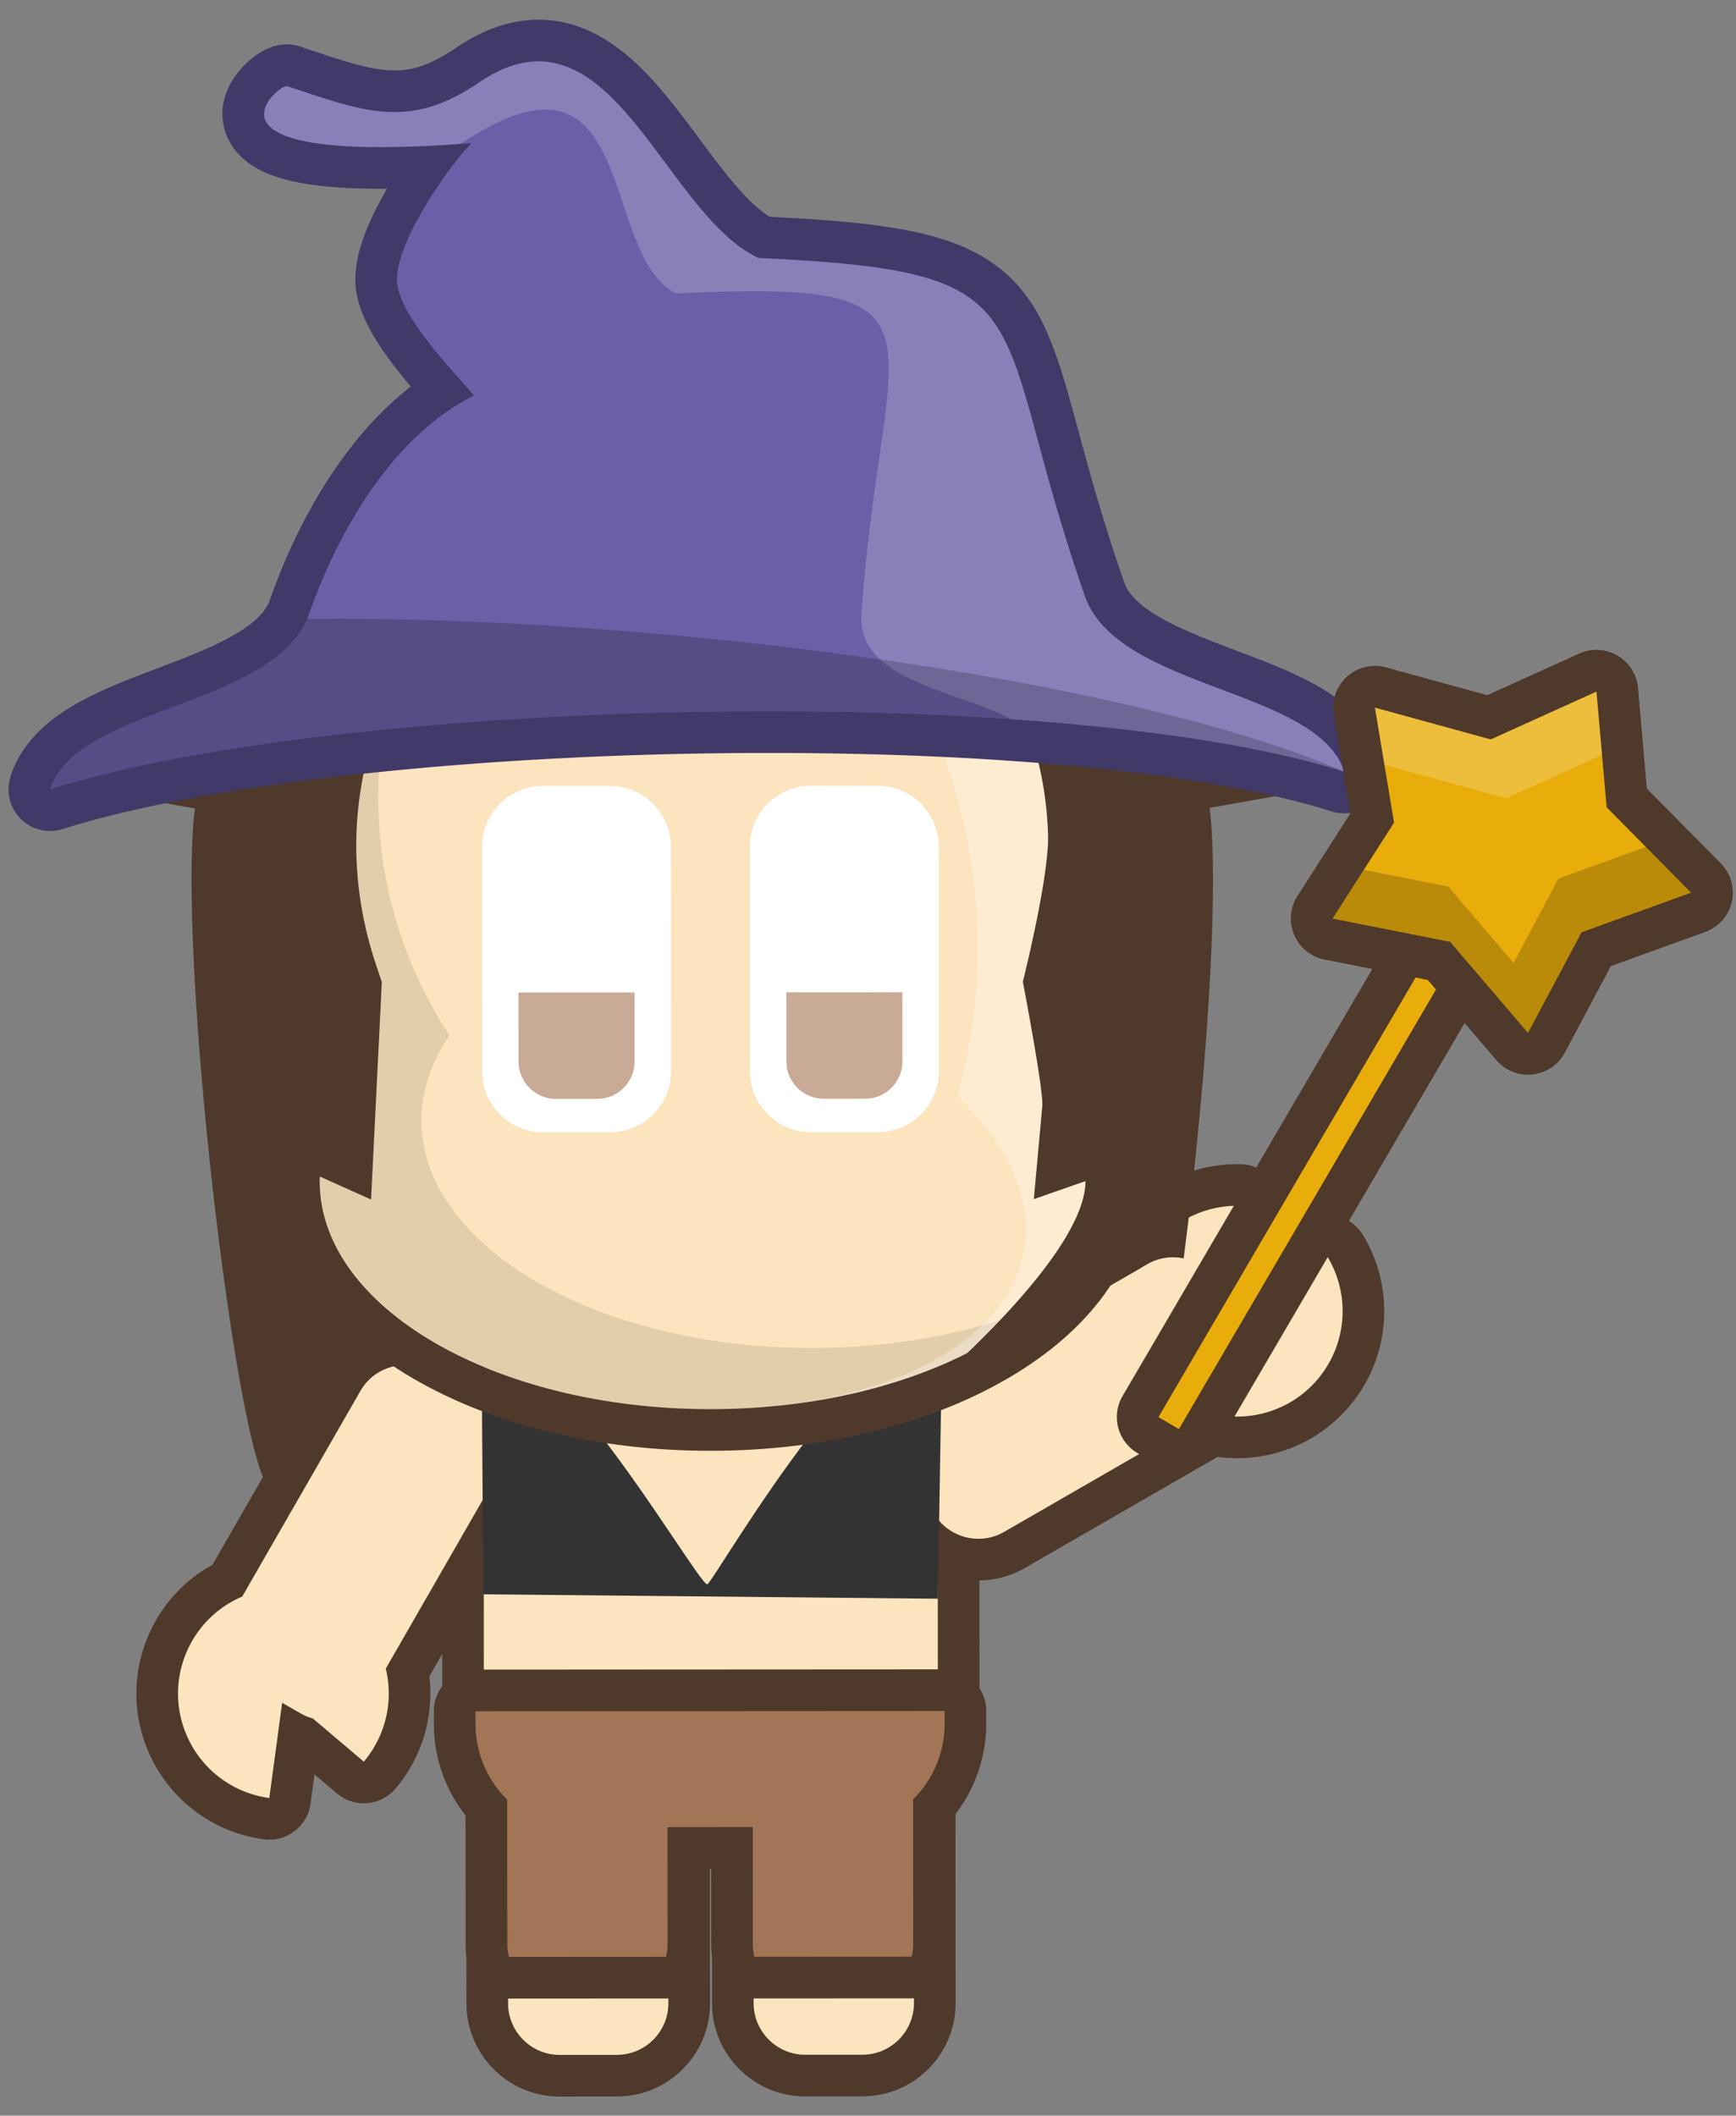
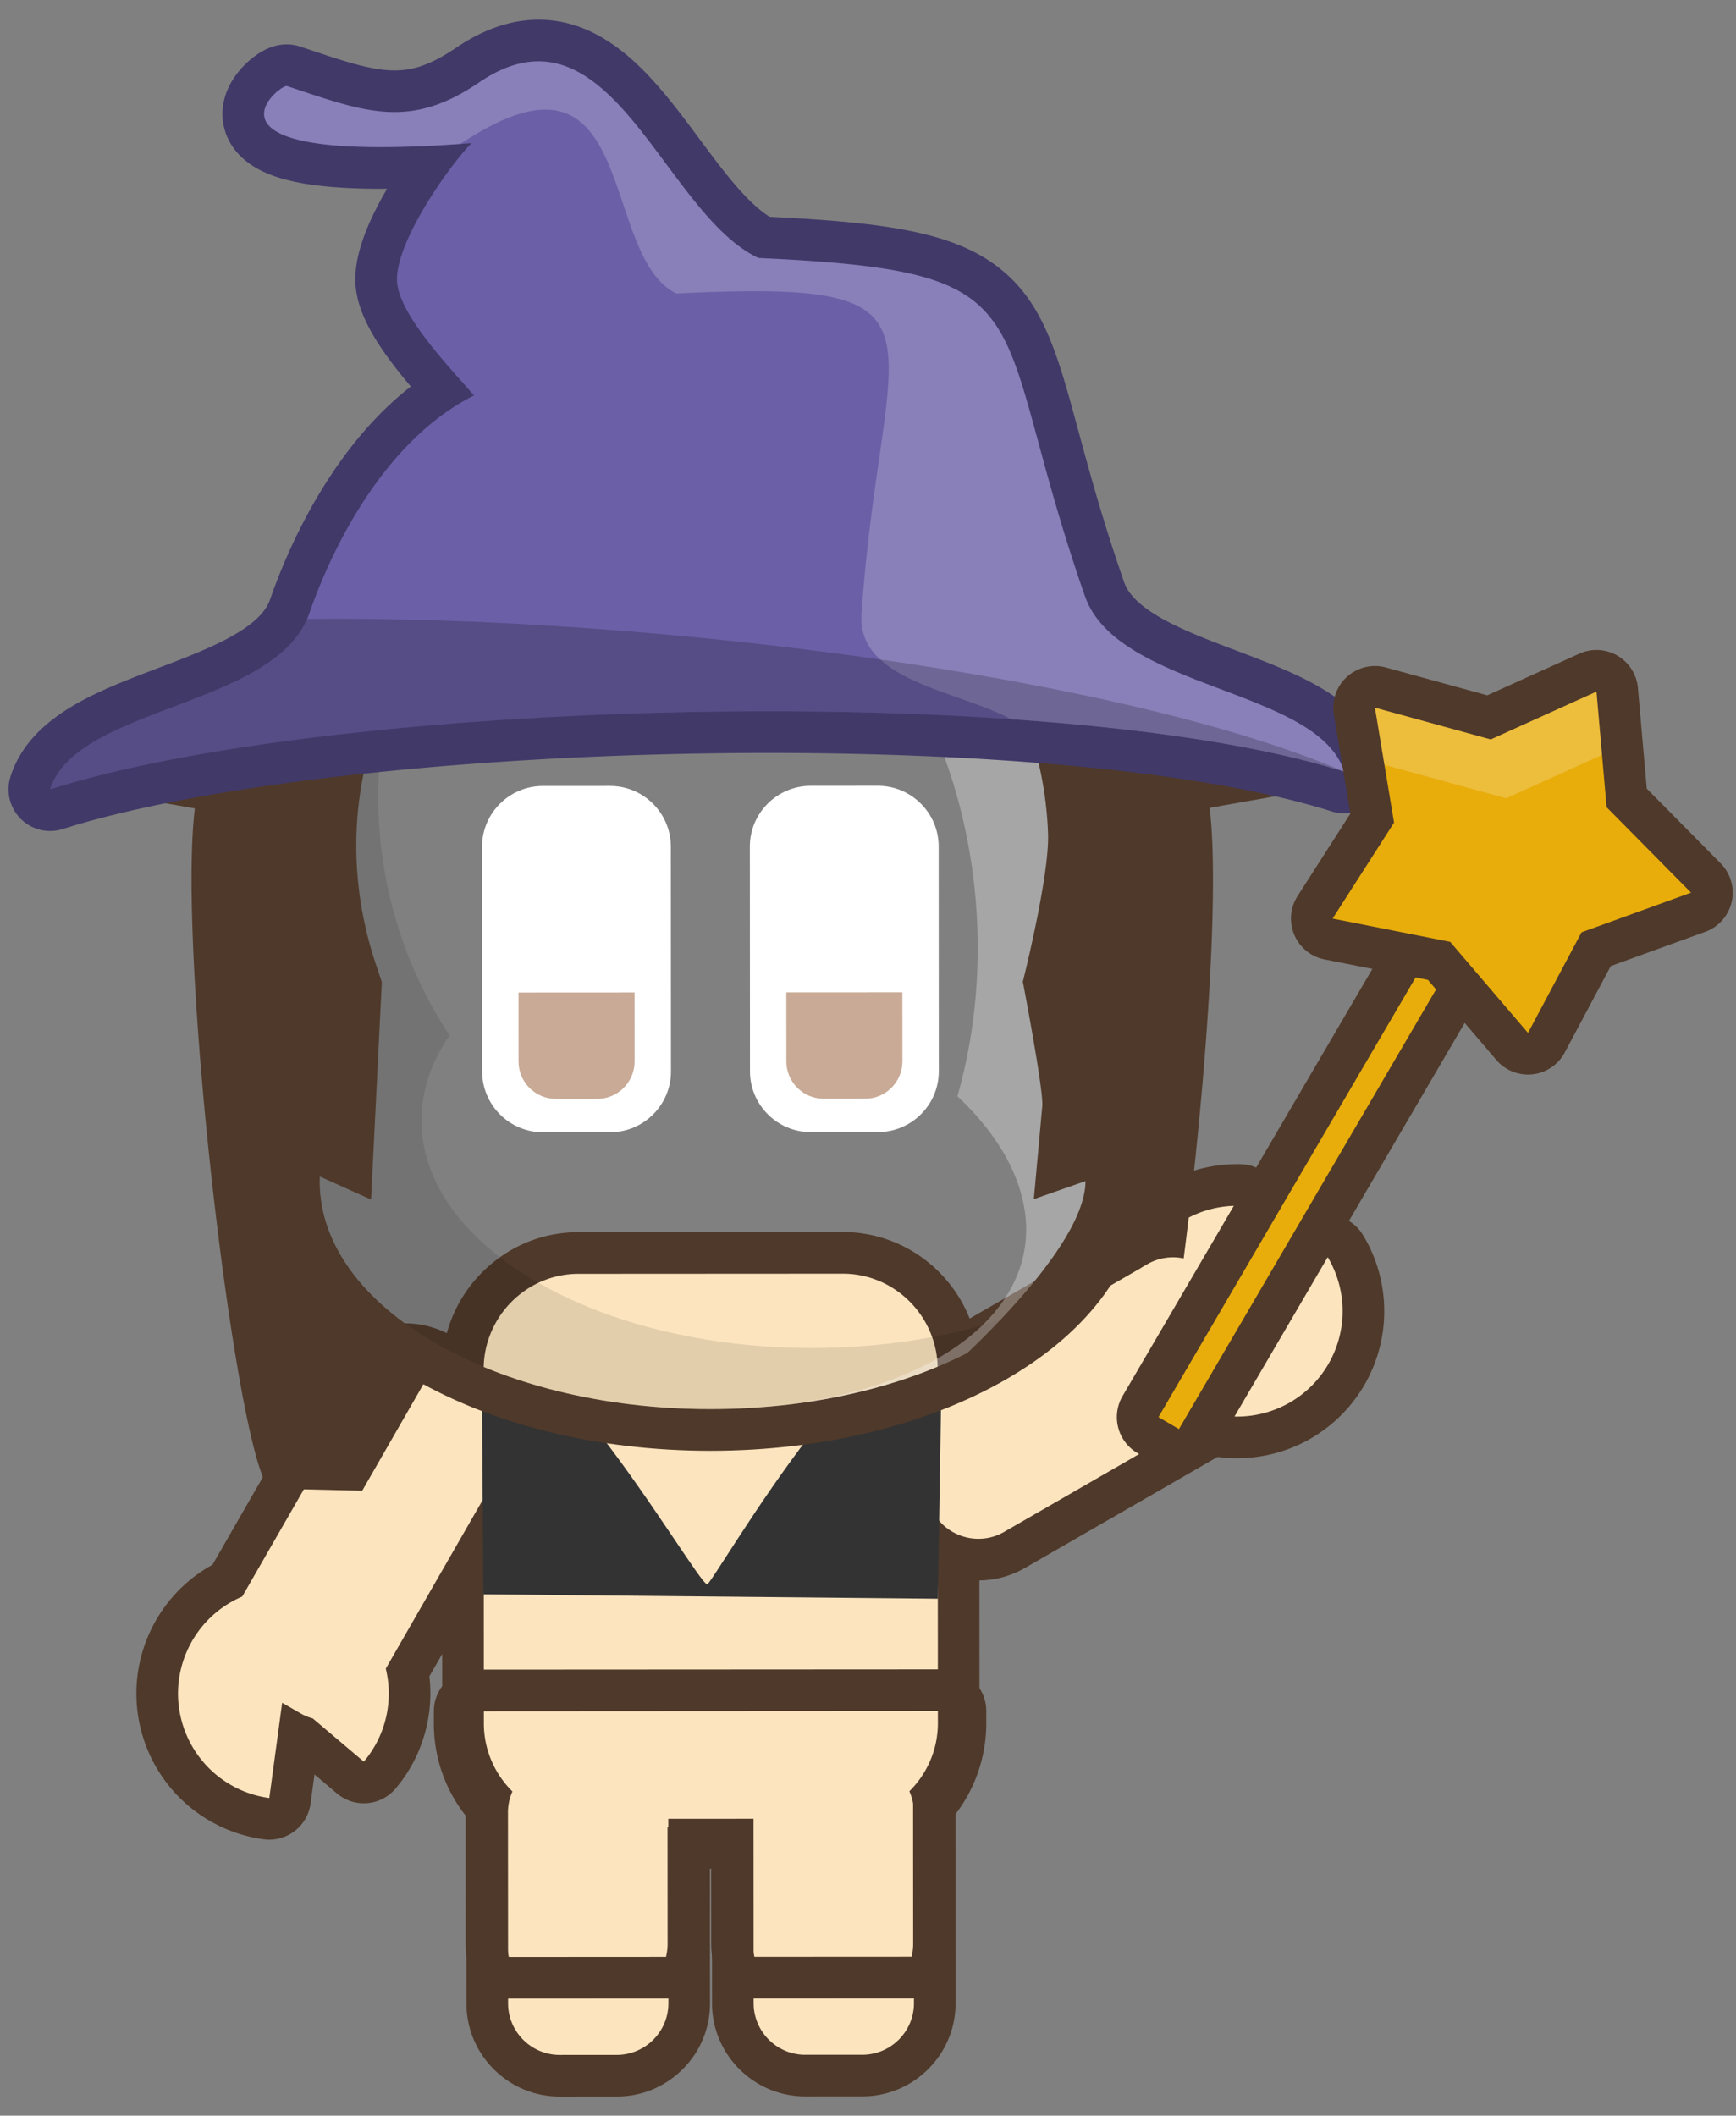
<svg xmlns="http://www.w3.org/2000/svg" version="1.1" id="Layer_6" x="0" y="0" width="1251.125" height="1524.152" viewBox="0 0 1251.125 1524.152" xml:space="preserve">
  <rect x="0" y="0" width="1251.125" height="1524.152" fill="#808080" stroke="none" />
  <style>.animation2{ animation: animation2 1.2s infinite linear; } @keyframes animation2 { 0%, 100%, 90%{ opacity: 1; transform: scaleY(1.0); } 95% { opacity: 0; transform: scaleY(0.2); } }</style>
  <g>
    <g>
      <path fill="#FCE4BF" d="M403.296 1495.348c-28.73 0-52.116-23.37-52.131-52.097l-.078-137.58a51.678 51.678 0 011.273-11.469c-12.078-14.891-18.642-33.274-18.652-52.679l-.059-106.11-39.788 69.218c4.514 26.332-2.843 53.647-20.228 74.149a14.966 14.966 0 01-11.448 5.299 14.94 14.94 0 01-9.683-3.551l-34.426-29.138a51.36 51.36 0 01-2.786-1.053l-6.345 46.964c-1.018 7.527-7.454 12.992-14.847 12.993-.668 0-1.343-.045-2.022-.137-34.46-4.646-62.799-27.999-73.957-60.946-7.411-21.875-6.258-45.514 3.249-66.561 8.73-19.328 23.74-34.831 42.593-44.124l82.813-144.069c9.261-16.107 26.609-26.113 45.277-26.113 9.072 0 18.03 2.393 25.903 6.918l15.641 8.991c.552-21.458 9.15-41.6 24.358-56.931 15.768-15.895 36.685-24.656 58.896-24.668l190.542-.106c41.293 0 75.653 30.313 82.24 69.953l121.407-69.969a89.541 89.541 0 013.849-6.692c16.766-26.417 45.441-42.188 76.708-42.188.745 0 1.491.009 2.239.027 8.276.204 14.822 7.074 14.627 15.35l-1.148 48.533 41.551-25.156a14.931 14.931 0 017.754-2.171c5.074 0 10.023 2.574 12.845 7.231 18.015 29.74 17.626 66.459-1.013 95.83-16.774 26.429-45.504 42.208-76.848 42.208h-.007a90.7 90.7 0 01-16.989-1.604l-143.521 82.713a51.922 51.922 0 01-25.899 6.93c-4.882 0-9.709-.697-14.338-2.023l.068 119.801c.01 19.406-6.535 37.799-18.598 52.703a51.683 51.683 0 011.285 11.462l.076 137.584c.014 28.741-23.357 52.137-52.098 52.153l-41.289.02c-28.752 0-52.135-23.368-52.154-52.091l-.065-117.927-31.435.018.065 117.926c.009 13.885-5.419 26.968-15.281 36.838-9.86 9.868-22.936 15.308-36.816 15.315l-41.285.023c-.001.003-.023.003-.025.003z" />
      <g>
        <path fill="#4F392A" d="M891.597 868.655c.621 0 1.246.007 1.87.023l-1.796 75.893 64.963-39.331c14.953 24.686 14.601 55.679-.848 80.021-14.463 22.787-39.055 35.246-64.188 35.246a75.64 75.64 0 01-19.401-2.526l-148.601 85.64a36.746 36.746 0 01-18.409 4.926c-11.2 0-22.173-5.06-29.354-14.231l.084 147.018c.01 19.174-7.879 36.579-20.549 49.098a36.789 36.789 0 013.236 15.069l.076 137.582c.01 20.424-16.691 37.133-37.106 37.145l-41.287.02h-.022c-20.401 0-37.111-16.685-37.125-37.101l-.073-132.925-61.436.033.074 132.927c.013 20.425-16.69 37.133-37.106 37.145l-41.285.023h-.018c-20.406 0-37.12-16.686-37.131-37.104l-.078-137.581a36.773 36.773 0 013.222-15.075c-12.679-12.499-20.59-29.891-20.601-49.072l-.089-162.241-70.595 122.81c5.708 23.441-.048 48.383-15.831 66.996l-36.757-31.11a36.834 36.834 0 01-8.792-3.637l-13.295-7.643-9.269 68.604c-28.604-3.856-52.506-23.586-61.754-50.893-12.84-37.9 5.988-78.885 42.251-94.242l85.201-148.225c6.845-11.906 19.393-18.589 32.272-18.588a36.875 36.875 0 0118.428 4.923l35.783 20.57c.799.46 1.565.954 2.318 1.463l-.014-23.799c-.023-37.864 30.689-68.825 68.292-68.846l190.542-.106h.043c37.605.002 68.307 30.949 68.328 68.771l.006 11.479 146.729-84.563a76.369 76.369 0 015.046-9.359c13.938-21.958 38.116-35.227 64.046-35.227m0-30a106.1 106.1 0 00-50.971 13.089 106.187 106.187 0 00-38.401 36.059 103.968 103.968 0 00-2.317 3.835L698.83 949.891c-14.475-36.481-49.988-62.337-91.383-62.34h-.062l-190.542.106c-26.239.015-50.935 10.351-69.538 29.104-12.245 12.345-20.854 27.337-25.287 43.666a67.095 67.095 0 00-29.965-7.082c-24.021-.002-46.353 12.887-58.282 33.636l-80.631 140.274c-20.004 10.99-35.927 28.156-45.441 49.221-11.075 24.521-12.42 52.063-3.785 77.55a105.877 105.877 0 0032.948 47.762 105.798 105.798 0 0053.211 23.236c1.36.183 2.712.272 4.047.272 14.784 0 27.657-10.931 29.692-25.987l2.838-21.011 16.163 13.68a29.88 29.88 0 0019.366 7.102c8.51 0 16.962-3.601 22.896-10.599 19.039-22.454 27.756-51.922 24.367-80.857l9.238-16.071.027 49.979c.012 20.528 6.239 40.084 17.802 56.562a67.447 67.447 0 00-.423 7.58l.078 137.587c.02 36.992 30.134 67.088 67.131 67.088l41.32-.023c17.887-.011 34.727-7.011 47.418-19.713 12.696-12.706 19.682-29.558 19.671-47.45l-.058-102.925h1.436l.057 102.925c.024 36.992 30.137 67.084 67.124 67.084l41.325-.02c37.014-.021 67.109-30.148 67.092-67.159l-.076-137.584a67.438 67.438 0 00-.431-7.581c11.546-16.492 17.754-36.055 17.743-56.585l-.059-102.773a66.934 66.934 0 0032.722-8.934l138.899-80.048c4.672.629 9.391.945 14.118.945 17.501 0 34.894-4.375 50.296-12.651 15.928-8.559 29.49-21.187 39.222-36.519a105.882 105.882 0 0016.493-55.633 105.798 105.798 0 00-15.315-56.007c-5.641-9.313-15.54-14.461-25.688-14.461a29.86 29.86 0 00-15.509 4.341l-18.139 10.982.5-21.171c.393-16.555-12.703-30.296-29.257-30.701a102.61 102.61 0 00-2.602-.033z" />
      </g>
    </g>
    <path fill-rule="evenodd" clip-rule="evenodd" fill="#333" d="M509.694 1141.358c1.959-.002 36.535-58.871 73.851-107.037 33.609-4.779 94.687-23.933 94.687-23.933l-2.32 141.34-327.565-3.18-1.042-140.375s53.063 21.119 85.648 25.86c37.371 48.153 72.85 107.329 76.741 107.325z" />
    <g>
-       <path fill-rule="evenodd" clip-rule="evenodd" fill="#FCE4BF" d="M511.903 1030.154c-77.803 0-151.167-17.771-206.575-50.038-57.958-33.752-89.893-79.527-89.92-128.895-.012-21.142 5.854-41.711 17.453-61.274-31.796-51.554-48.568-110.656-48.604-171.571-.049-87.545 33.991-169.867 95.852-231.8 61.858-61.932 144.133-96.067 231.667-96.115h.188c87.5 0 169.771 34.063 231.654 95.915 61.889 61.854 95.999 144.116 96.049 231.632.032 60.914-16.674 120.035-48.411 171.625 11.621 19.549 17.509 40.112 17.521 61.257.026 49.396-31.893 95.227-89.877 129.05-55.438 32.337-128.849 50.171-206.709 50.216h-.288z" />
      <g>
        <path fill="#4F392A" d="M511.963 305.46c172.63-.011 312.604 139.879 312.703 312.555.034 63.381-18.818 122.353-51.206 171.649 13.057 18.905 20.304 39.583 20.316 61.232.049 90.638-126.01 164.167-281.595 164.257h-.279c-155.463 0-281.444-73.354-281.495-163.941-.012-21.649 7.213-42.333 20.248-61.253-32.444-49.261-51.362-108.214-51.398-171.592-.097-172.73 139.826-312.812 312.527-312.907h.179m.021-30v30l-.008-30h-.191c-46.269.026-91.147 9.116-133.406 27.019-40.804 17.286-77.437 42.013-108.883 73.497-31.445 31.483-56.131 68.147-73.37 108.974-17.854 42.283-26.894 87.178-26.868 133.436.035 60.736 15.987 119.759 46.295 171.856-10.071 19.523-15.156 39.965-15.145 60.988.016 28.604 9.393 56.006 27.87 81.446 16.645 22.917 40.028 43.24 69.501 60.403 57.665 33.582 133.709 52.076 214.124 52.076h.279c80.489-.046 156.581-18.605 214.275-52.259 29.483-17.198 52.868-37.551 69.507-60.496 18.471-25.472 27.828-52.898 27.813-81.518-.013-21.027-5.12-41.463-15.213-60.975 30.249-52.132 46.135-111.172 46.103-171.908-.026-46.241-9.11-91.11-26.998-133.36-17.272-40.795-41.981-77.423-73.44-108.869-31.46-31.445-68.098-56.136-108.896-73.386-42.253-17.865-87.119-26.924-133.349-26.924z" />
      </g>
    </g>
    <path opacity=".1" fill-rule="evenodd" clip-rule="evenodd" fill="#000001" d="M747.35 941.221c-50.358 44.501-136.859 73.866-235.171 73.92-155.571.089-281.717-73.287-281.768-163.942-.01-21.628 7.197-42.328 20.257-61.227-32.455-49.277-51.377-108.24-51.414-171.604-.071-129.275 78.29-240.235 190.113-287.944-71.234 57.366-116.84 145.308-116.785 243.897.036 63.364 18.959 122.328 51.414 171.605-13.06 18.896-20.269 39.597-20.255 61.227.05 90.653 126.191 164.03 281.766 163.941 60.25-.03 116.045-11.081 161.843-29.873z" />
    <path opacity=".3" fill-rule="evenodd" clip-rule="evenodd" fill="#FFF" d="M511.785 305.46c172.675-.097 312.783 139.826 312.882 312.555.034 63.381-18.818 122.353-51.206 171.678 13.057 18.876 20.304 39.555 20.316 61.204.046 84.97-110.749 154.903-252.822 163.384 138.771-8.564 223.529-78.456 192.035-163.351-8.017-21.644-22.926-42.315-42.989-61.189 54.44-189.91-41.924-449.465-304.7-457.549 38.673-17.169 81.451-26.707 126.484-26.732z" />
    <path class="animation2" fill-rule="evenodd" clip-rule="evenodd" fill="#FFF" d="M391.102 566.217l48.621-.026c24.042-.014 43.734 19.642 43.75 43.694l.09 162.031c.015 24.053-19.659 43.73-43.699 43.743l-48.623.027c-24.04.013-43.734-19.644-43.747-43.693l-.092-162.032c-.013-24.052 19.658-43.729 43.7-43.744z" />
    <path class="animation2" fill-rule="evenodd" clip-rule="evenodd" fill="#FFF" d="M584.111 566.11l48.625-.027c24.041-.013 43.732 19.642 43.748 43.694l.09 162.032c.014 24.05-19.657 43.728-43.699 43.743l-48.622.027c-24.041.013-43.735-19.644-43.75-43.696l-.089-162.03c-.014-24.052 19.656-43.73 43.697-43.743z" />
    <path class="animation" fill-rule="evenodd" clip-rule="evenodd" fill="#C8AA96" d="M457.319 714.953l.028 49.794c.008 14.793-12.065 26.881-26.86 26.89l-29.888.016c-14.793.009-26.879-12.067-26.889-26.859L373.682 715l83.637-.047z" />
    <path class="animation" fill-rule="evenodd" clip-rule="evenodd" fill="#C8AA96" d="M650.33 714.846l.027 49.791c.011 14.797-12.063 26.883-26.858 26.89l-29.886.017c-14.796.006-26.881-12.065-26.891-26.861l-.027-49.791 83.635-.046z" />
    <g>
-       <path fill-rule="evenodd" clip-rule="evenodd" fill="#A27556" d="M366.724 1424.776a15 15 0 01-14.567-11.424c-1.066-4.344-1.586-8.483-1.589-12.654l-.056-98.285c-14.575-16.526-22.833-38.308-22.845-60.734l-.007-8.865a14.998 14.998 0 0114.991-15.011l338.139-.188c8.28 0 14.994 6.709 15 14.99l.006 8.868c.011 22.443-8.211 44.232-22.747 60.758l.056 98.286c-.001 4.175-.516 8.308-1.572 12.647a15 15 0 01-14.566 11.451l-113.257.061a15 15 0 01-14.566-11.418c-1.053-4.283-1.588-8.542-1.591-12.659l-.038-69.369-31.434.017.038 69.371c.003 4.104-.527 8.363-1.576 12.655a14.997 14.997 0 01-14.563 11.44c0-.002-113.253.063-113.256.063z" />
      <path fill="#4F392A" d="M680.791 1232.613l.006 8.868c.011 21.601-8.786 41.119-22.75 54.787l.059 104.256c-.001 3.142-.434 6.162-1.146 9.09l-113.249.061c-.719-2.923-1.155-6.037-1.157-9.087l-.047-84.367-61.433.032.046 84.371c.002 3.051-.433 6.161-1.147 9.088l-113.247.064c-.719-2.928-1.154-5.944-1.156-9.088l-.059-104.254c-14.014-13.687-22.83-33.194-22.842-54.764l-.007-8.869 338.129-.188m0-30h-.017l-338.13.188a29.997 29.997 0 00-29.983 30.024l.007 8.869c.008 14.592 2.893 28.751 8.572 42.078 3.717 8.718 8.497 16.782 14.276 24.096l.052 92.837c.003 5.315.684 10.773 2.021 16.224 3.293 13.416 15.322 22.848 29.135 22.848h.018l113.246-.064c13.821-.008 25.848-9.456 29.127-22.883 1.333-5.458 2.008-10.916 2.004-16.224l-.029-54.368 1.433-.001.03 54.368c.004 5.323.685 10.784 2.025 16.234 3.297 13.409 15.324 22.836 29.132 22.836h.017l113.248-.061c13.829-.008 25.861-9.467 29.133-22.902 1.324-5.439 1.996-10.883 1.998-16.18l-.053-92.901c14.589-18.611 22.756-42.073 22.744-66.164l-.006-8.873c-.011-16.562-13.441-29.981-30-29.981z" />
    </g>
-     <path fill-rule="evenodd" clip-rule="evenodd" fill="#4F392A" d="M265.873 541.183a259.682 259.682 0 00-8.991 60.131c-.917 30.437 3.522 61.96 13.965 93.23l4.334 12.945-7.757 156.633-37.138-16.626-.092 3.704c.033 55.115 46.68 103.823 118.181 133.535l-.031 1.773.014 23.747-.561-.373-.125-.063-.436-.281-.373-.217-.218-.154-.591-.344-35.802-20.549c-17.714-10.196-40.521-4.056-50.688 13.659l-49.217 85.642L194 1072.333c-23.949-26.252-66.127-382.625-53.707-488.878l.092-.717v-.03l-.094-.341-50.327-8.841 69.545-75.352S327.647 262.306 499.87 257.76c2.01-.054 4.026-.089 6.041-.111 2.018.02 4.031.052 6.045.105 172.229 4.354 358.596 256.794 363.702 262.55l46.557 52.756-50.317 8.896-.093.341-.002.032.096.714c7.261 61.52-3.692 206.919-18.845 323.527-8.635-1.817-17.926-.604-26.125 4.12 0 0-162.104 93.438-162.62 93.773 0 0 118.018-98.46 117.987-153.573l-37.214 12.968 6.091-67.039c1.021-11.423-14.023-89.591-14.023-89.591s19.131-75.758 18.179-106.192a259.615 259.615 0 00-9.059-60.123l-6.567 1.001-473.83-.731z" />
+     <path fill-rule="evenodd" clip-rule="evenodd" fill="#4F392A" d="M265.873 541.183a259.682 259.682 0 00-8.991 60.131c-.917 30.437 3.522 61.96 13.965 93.23l4.334 12.945-7.757 156.633-37.138-16.626-.092 3.704c.033 55.115 46.68 103.823 118.181 133.535l-.031 1.773.014 23.747-.561-.373-.125-.063-.436-.281-.373-.217-.218-.154-.591-.344-35.802-20.549l-49.217 85.642L194 1072.333c-23.949-26.252-66.127-382.625-53.707-488.878l.092-.717v-.03l-.094-.341-50.327-8.841 69.545-75.352S327.647 262.306 499.87 257.76c2.01-.054 4.026-.089 6.041-.111 2.018.02 4.031.052 6.045.105 172.229 4.354 358.596 256.794 363.702 262.55l46.557 52.756-50.317 8.896-.093.341-.002.032.096.714c7.261 61.52-3.692 206.919-18.845 323.527-8.635-1.817-17.926-.604-26.125 4.12 0 0-162.104 93.438-162.62 93.773 0 0 118.018-98.46 117.987-153.573l-37.214 12.968 6.091-67.039c1.021-11.423-14.023-89.591-14.023-89.591s19.131-75.758 18.179-106.192a259.615 259.615 0 00-9.059-60.123l-6.567 1.001-473.83-.731z" />
    <g>
      <g>
        <path fill-rule="evenodd" clip-rule="evenodd" fill="#6B60A7" d="M36.135 583.66a15 15 0 01-14.307-19.515c11.438-36.236 55.167-52.817 97.458-68.852 39.167-14.851 79.667-30.208 89.442-58.29 11.965-34.389 45.461-114.321 109.478-155.958-25.266-28.631-47.104-56.176-47.119-79.753-.014-23.283 18.659-56.653 35.878-81.103-11.701.536-22.601.806-32.609.807-55.813.002-85.251-7.874-95.449-25.536-5.033-8.718-4.745-19.218.792-28.809 4.579-7.933 16.292-19.669 26.889-19.669a15.836 15.836 0 014.997.802l6.392 2.135c26.432 8.842 47.31 15.825 66.339 15.825 17.499 0 33.959-5.957 53.369-19.313l.178-.121c17.026-11.361 33.923-17.122 50.219-17.122 44.617 0 74.885 40.725 104.156 80.108 18.561 24.973 37.727 50.761 58.164 61.71 79.247 3.734 128.053 10.078 157.983 31.969 30.1 22.015 39.283 55.871 54.497 111.962 7.895 29.106 17.72 65.329 33.152 109.53 9.806 28.068 50.322 43.38 89.506 58.187 42.309 15.988 86.057 32.52 97.534 68.743a15 15 0 01-18.824 18.831c-85.976-27.205-235.53-42.809-410.317-42.809-205.593 0-407.058 21.799-513.256 55.536a15 15 0 01-4.542.705z" />
        <path fill="#413968" d="M388.081 44.188c65.14 0 100.923 114.482 158.438 141.653 214.21 9.809 163.174 36.825 235.354 243.57 23.622 67.618 167.849 66.38 186.902 126.517-94.069-29.767-251.482-43.508-414.844-43.508-197.646 0-404.024 20.097-517.797 56.24 18.989-60.158 163.217-59.082 186.762-126.726 17.387-49.972 55.481-125.368 118.694-157.051-15.721-18.401-55.486-58.83-55.502-83.601-.017-28.5 37.962-82.335 53.794-98.186-25.881 2.015-47.521 2.898-65.526 2.898-127.186 0-73.95-44.014-67.768-44.014a.86.86 0 01.257.034c30.913 10.297 54.386 18.729 77.471 18.729 19.483 0 38.688-6.002 61.872-21.957 15.332-10.23 29.177-14.598 41.893-14.598m0-30.001c-19.312 0-39.009 6.61-58.545 19.645l-.355.241c-21.346 14.689-34.658 16.67-44.865 16.67-16.588 0-35.461-6.313-61.583-15.051-2.101-.703-4.235-1.417-6.407-2.141a30.867 30.867 0 00-9.738-1.57c-12.896 0-23.723 8.188-30.535 15.057-10.154 10.24-15.747 22.691-15.747 35.062 0 9.432 3.573 32.653 36.679 44.533 17.556 6.3 42.864 9.363 77.371 9.363 1.516 0 3.05-.006 4.604-.018-15.395 26.328-22.883 47.728-22.872 65.323.01 15.993 7.111 33.384 22.35 54.733 5.523 7.739 11.678 15.378 17.624 22.402-20.293 15.798-38.997 36.318-55.874 61.339-23.064 34.192-37.542 69.067-45.626 92.302-7.472 21.466-46.318 36.196-80.592 49.191-20.77 7.875-42.245 16.018-60.311 26.524-24.538 14.271-39.628 31.227-46.134 51.837a29.997 29.997 0 007.415 30.263 30.005 30.005 0 0030.277 7.36c104.853-33.309 304.534-54.832 508.715-54.832 173.314 0 321.22 15.349 405.792 42.11a30 30 0 0030.268-7.393 29.998 29.998 0 007.382-30.271c-6.528-20.604-21.637-37.543-46.19-51.787-18.077-10.487-39.563-18.605-60.34-26.458-34.288-12.957-73.151-27.643-80.649-49.105-15.254-43.693-25.002-79.63-32.834-108.507-15.521-57.221-25.774-95.023-60.119-120.143-32.688-23.907-80.72-30.697-162.511-34.672-16.586-10.281-33.779-33.414-50.453-55.848-14.327-19.277-29.142-39.209-46.121-54.978-22.597-20.981-45.519-31.181-70.076-31.181z" />
      </g>
      <path opacity=".2" fill-rule="evenodd" clip-rule="evenodd" fill="#FFF" d="M331.406 103.723c-201.094 14.241-129.859-43.311-124.568-41.695 57.023 18.983 88.713 31.6 139.359-3.252 93.854-62.636 131.569 94.596 200.331 127.08 214.212 9.807 163.158 36.817 235.351 243.543 23.625 67.644 167.84 66.381 186.888 126.527-59.482-18.827-144.355-31.196-239.993-37.803-40.002-21.139-111.18-27.76-107.908-75.812 14.198-208.176 76.516-241.137-133.545-230.905-55.161-27.199-27.21-187.146-147.2-113.012l-8.715 5.329z" />
      <path opacity=".2" fill-rule="evenodd" clip-rule="evenodd" fill="#000001" d="M36.142 568.647c18.609-58.954 157.533-59.094 185.195-122.782 244.328-2.688 587.43 41.031 747.429 110.062-207.861-65.768-724.836-53.279-932.624 12.72z" />
    </g>
    <g>
      <path fill-rule="evenodd" clip-rule="evenodd" fill="#E8AD0B" d="M849.641 1044.521c-2.573 0-5.179-.662-7.56-2.055l-14.745-8.624a15.005 15.005 0 01-5.375-20.523l281.248-480.726a15.005 15.005 0 0112.947-7.426c2.641 0 5.258.697 7.576 2.054l14.741 8.626c7.149 4.184 9.554 13.371 5.371 20.521L862.6 1037.091c-2.788 4.771-7.806 7.43-12.959 7.43z" />
      <g>
        <path fill="#4F392A" d="M1116.158 540.168l14.741 8.626-281.244 480.723-14.745-8.624 281.248-480.725m0-30a30.005 30.005 0 00-25.895 14.851l-281.248 480.726a30 30 0 0010.748 41.045l14.745 8.624a29.872 29.872 0 0015.118 4.109c10.309 0 20.342-5.316 25.922-14.855l281.244-480.724c8.366-14.3 3.558-32.674-10.742-41.042l-14.74-8.626a30.002 30.002 0 00-15.152-4.108z" />
      </g>
    </g>
    <g>
      <g>
        <path fill-rule="evenodd" clip-rule="evenodd" fill="#E8AD0B" d="M1101.227 759.122a15.002 15.002 0 01-11.4-5.252l-52.722-61.663-79.605-15.753a15.001 15.001 0 01-9.719-22.804l41.156-64.259-12.83-77.134a15.002 15.002 0 0118.765-16.927l78.242 21.463 71.271-32.201a14.985 14.985 0 0113.751.723 15 15 0 017.367 11.634l6.84 77.886 57.059 57.705a15 15 0 01-5.561 24.652l-73.504 26.6-35.867 67.378a15 15 0 01-13.243 7.952z" />
-         <path fill="#4F392A" d="M1150.561 498.261l7.313 83.274 60.862 61.552-78.929 28.563-38.579 72.472-56.104-65.619-84.711-16.764 44.269-69.118-13.776-82.826 83.458 22.895 76.197-34.429m-.001-30c-4.202 0-8.414.882-12.352 2.661l-66.341 29.974-73.026-20.033a29.996 29.996 0 00-28.031 6.655 29.994 29.994 0 00-9.499 27.198l11.883 71.442-38.045 59.4a30.002 30.002 0 0019.439 45.61l74.498 14.743 49.339 57.707a30 30 0 0049.284-5.4l33.157-62.285 68.078-24.637a30 30 0 0011.123-49.303l-53.256-53.859-6.366-72.498a30.003 30.003 0 00-14.733-23.269 30.003 30.003 0 00-15.152-4.106z" />
      </g>
      <g>
        <path fill-rule="evenodd" clip-rule="evenodd" fill="#E8AD0B" d="M1101.227 759.122a15.002 15.002 0 01-11.4-5.252l-52.722-61.663-79.605-15.753a15.001 15.001 0 01-9.719-22.804l41.156-64.259-12.83-77.134a15.002 15.002 0 0118.765-16.927l78.242 21.463 71.271-32.201a14.985 14.985 0 0113.751.723 15 15 0 017.367 11.634l6.84 77.886 57.059 57.705a15 15 0 01-5.561 24.652l-73.504 26.6-35.867 67.378a15 15 0 01-13.243 7.952z" />
        <path fill="#4F392A" d="M1150.561 498.261l7.313 83.274 60.862 61.552-78.929 28.563-38.579 72.472-56.104-65.619-84.711-16.764 44.269-69.118-13.776-82.826 83.458 22.895 76.197-34.429m-.001-30c-4.202 0-8.414.882-12.352 2.661l-66.341 29.974-73.026-20.033a29.996 29.996 0 00-28.031 6.655 29.994 29.994 0 00-9.499 27.198l11.883 71.442-38.045 59.4a30.002 30.002 0 0019.439 45.61l74.498 14.743 49.339 57.707a30 30 0 0049.284-5.4l33.157-62.285 68.078-24.637a30 30 0 0011.123-49.303l-53.256-53.859-6.366-72.498a30.003 30.003 0 00-14.733-23.269 30.003 30.003 0 00-15.152-4.106z" />
      </g>
    </g>
    <path opacity=".2" fill-rule="evenodd" clip-rule="evenodd" fill="#FFF" d="M1150.561 498.261l-76.202 34.439-83.466-22.91 6.865 41.218 87.693 24.064 69.111-31.236-4.001-45.575z" />
-     <path opacity=".2" fill-rule="evenodd" clip-rule="evenodd" fill="#000001" d="M982.889 626.64l-22.484 35.106 84.708 16.755 56.113 65.632 38.569-72.48 78.95-28.556-32.593-32.957-62.99 22.813-32.354 60.783-47.064-55.057-60.855-12.039z" />
  </g>
</svg>